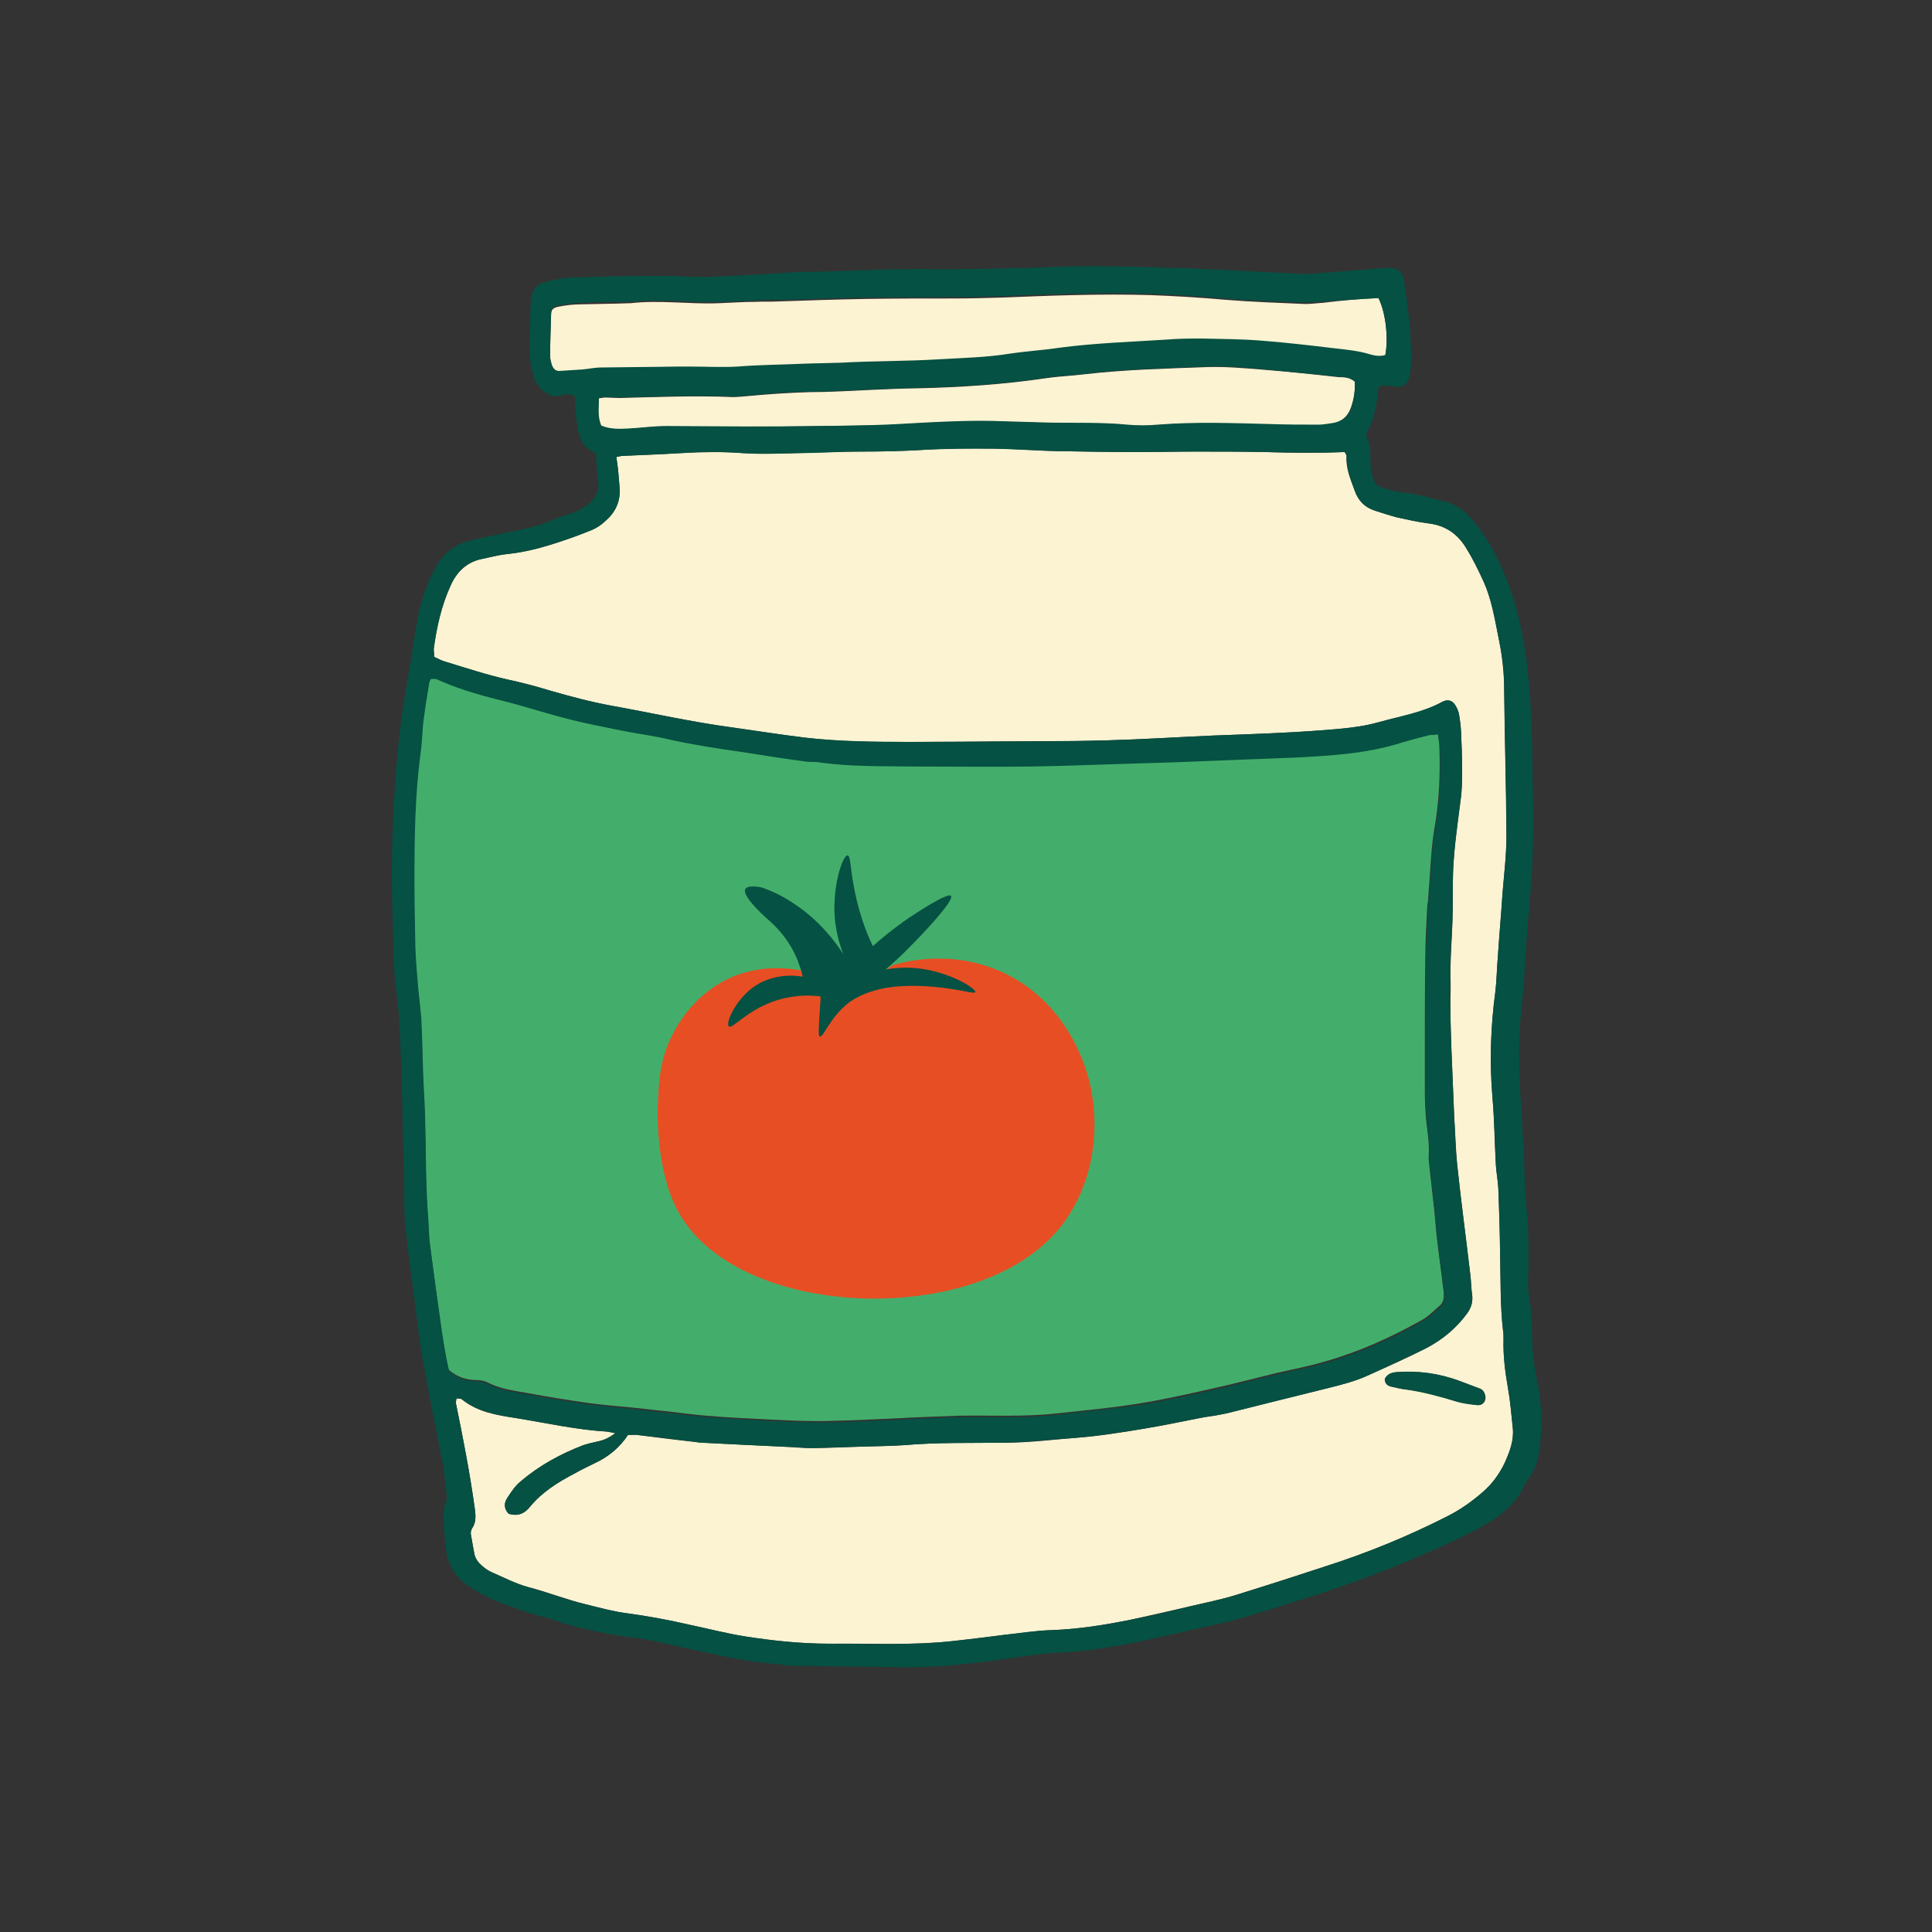
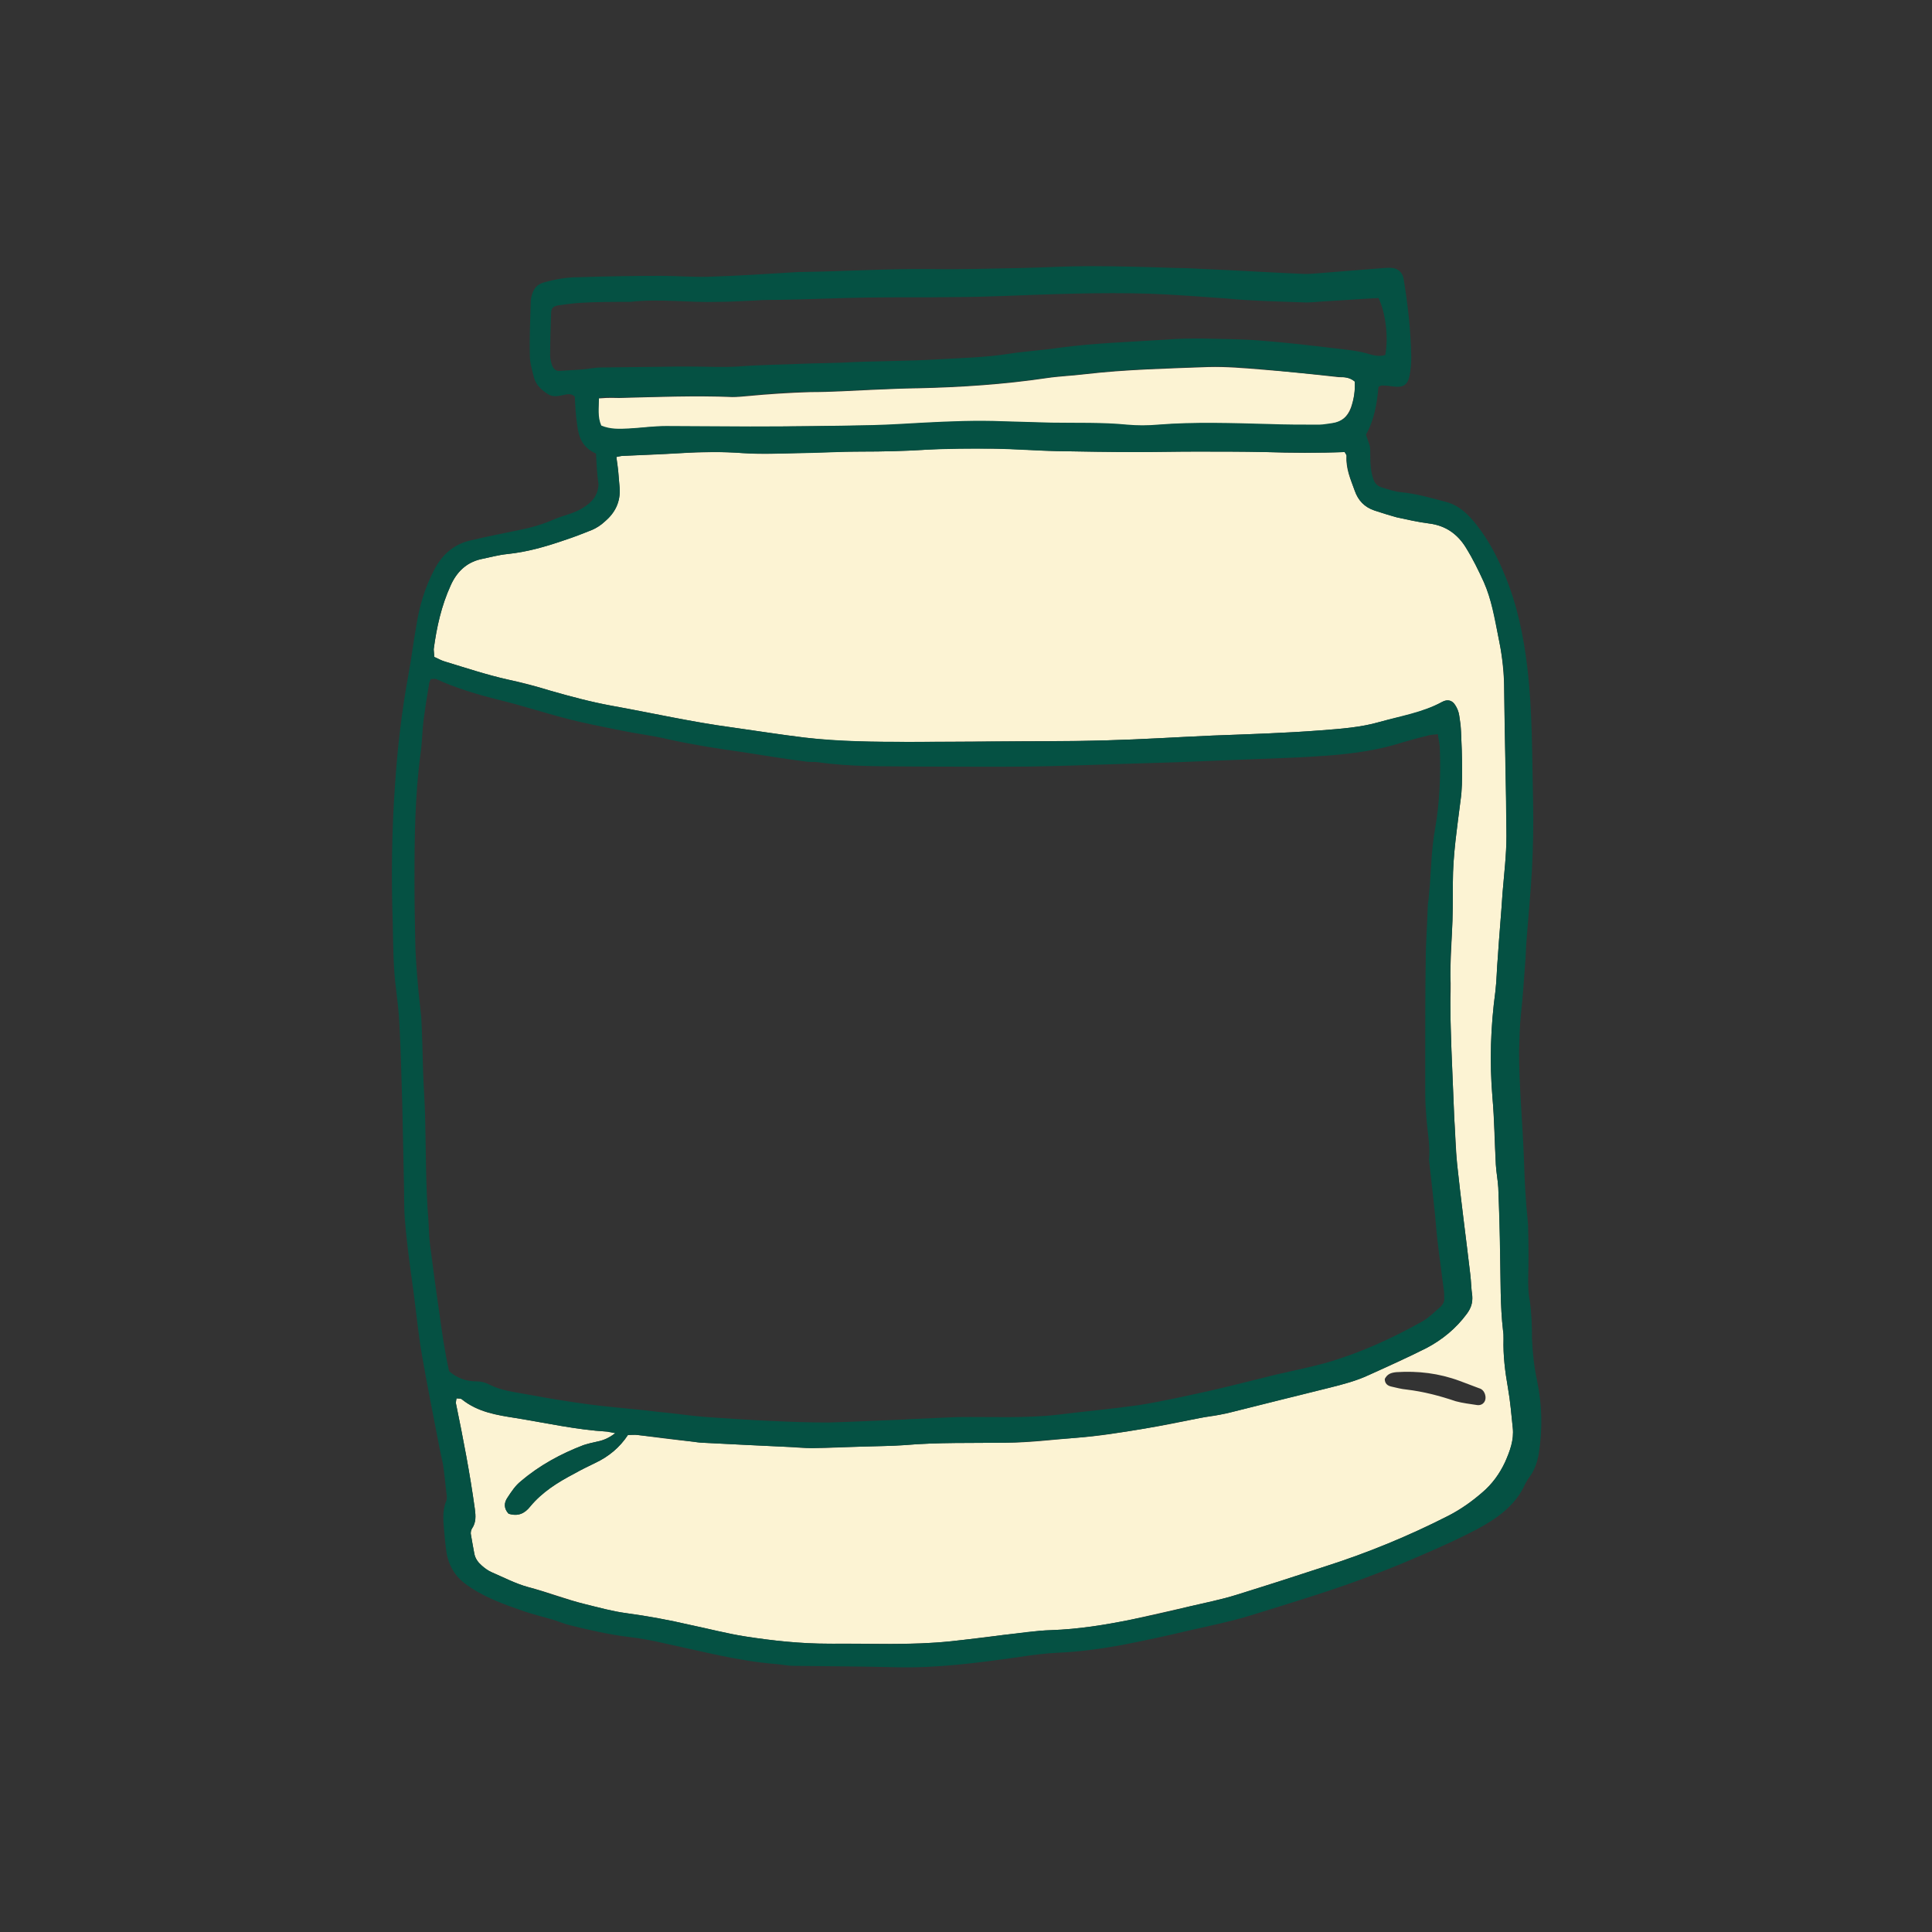
<svg xmlns="http://www.w3.org/2000/svg" width="49px" height="49px" viewBox="0 0 49 49" version="1.1">
  <rect x="0" y="0" width="49" height="49" fill="#333333" stroke="none" />
  <g id="surface1">
-     <path style=" stroke:none;fill-rule:nonzero;fill:rgb(26.275%,68.235%,41.961%);fill-opacity:1;" d="M 36.469 18.621 C 36.48 18.719 36.504 18.805 36.504 18.902 C 36.531 19.602 36.504 20.297 36.383 20.996 C 36.297 21.488 36.285 21.965 36.246 22.453 C 36.234 22.551 36.234 22.664 36.223 22.762 C 36.223 22.836 36.211 22.895 36.199 22.969 C 36.176 23.422 36.148 23.875 36.148 24.328 C 36.137 25.102 36.137 25.871 36.137 26.633 C 36.137 26.988 36.137 27.355 36.137 27.711 C 36.137 27.906 36.148 28.102 36.16 28.297 C 36.188 28.641 36.262 28.984 36.234 29.34 C 36.234 29.363 36.234 29.387 36.234 29.414 C 36.285 29.867 36.332 30.32 36.383 30.758 C 36.406 30.98 36.418 31.199 36.445 31.422 C 36.492 31.836 36.555 32.254 36.602 32.672 C 36.617 32.746 36.617 32.805 36.617 32.879 C 36.617 32.965 36.59 33.039 36.531 33.098 C 36.371 33.234 36.223 33.395 36.039 33.492 C 35.27 33.922 34.461 34.289 33.602 34.531 C 33.184 34.656 32.77 34.73 32.352 34.828 C 31.801 34.961 31.25 35.109 30.688 35.23 C 30.086 35.367 29.484 35.5 28.875 35.598 C 28.199 35.707 27.512 35.77 26.828 35.844 C 25.98 35.941 25.125 35.891 24.281 35.906 C 23.887 35.918 23.484 35.941 23.09 35.953 C 23.02 35.953 22.957 35.965 22.883 35.965 C 22.258 35.992 21.621 36.027 20.996 36.039 C 20.52 36.051 20.039 36.027 19.562 36.004 C 19.012 35.977 18.473 35.953 17.922 35.906 C 17.59 35.879 17.246 35.832 16.918 35.793 C 16.648 35.77 16.391 35.734 16.121 35.707 C 15.73 35.672 15.336 35.637 14.945 35.586 C 14.418 35.512 13.891 35.426 13.363 35.328 C 13.035 35.27 12.703 35.23 12.383 35.07 C 12.301 35.023 12.188 35 12.078 35 C 11.82 35 11.602 34.926 11.379 34.742 C 11.258 34.262 11.184 33.738 11.121 33.223 C 11.051 32.645 10.965 32.07 10.891 31.496 C 10.867 31.312 10.867 31.129 10.852 30.93 C 10.781 30.035 10.805 29.145 10.77 28.234 C 10.754 27.867 10.73 27.488 10.719 27.121 C 10.707 26.668 10.695 26.215 10.668 25.762 C 10.656 25.48 10.609 25.211 10.586 24.93 C 10.559 24.609 10.523 24.305 10.523 23.984 C 10.512 23.422 10.5 22.871 10.5 22.309 C 10.484 21.219 10.512 20.141 10.656 19.062 C 10.695 18.777 10.707 18.496 10.73 18.227 C 10.77 17.922 10.816 17.629 10.867 17.332 C 10.879 17.285 10.891 17.246 10.914 17.188 C 10.965 17.188 11.012 17.176 11.051 17.188 C 11.562 17.418 12.09 17.578 12.641 17.715 C 13.207 17.859 13.758 18.043 14.32 18.18 C 14.785 18.301 15.25 18.387 15.715 18.484 C 16.133 18.57 16.539 18.621 16.953 18.719 C 17.566 18.852 18.191 18.949 18.816 19.035 C 19.355 19.109 19.895 19.195 20.434 19.281 C 20.531 19.293 20.641 19.281 20.738 19.293 C 21.57 19.418 22.418 19.391 23.25 19.402 C 24.207 19.418 25.16 19.418 26.117 19.402 C 26.852 19.391 27.586 19.367 28.32 19.344 C 28.824 19.332 29.328 19.316 29.828 19.293 C 30.785 19.258 31.738 19.219 32.695 19.184 C 33.039 19.172 33.367 19.148 33.711 19.121 C 34.336 19.074 34.961 18.988 35.562 18.793 C 35.77 18.719 35.992 18.668 36.199 18.621 C 36.285 18.645 36.359 18.645 36.469 18.621 Z M 36.469 18.621 " />
    <path style=" stroke:none;fill-rule:nonzero;fill:rgb(98.824%,95.294%,82.745%);fill-opacity:1;" d="M 11.012 16.66 C 11.012 16.574 11 16.523 11 16.465 C 11.074 15.914 11.195 15.363 11.43 14.848 C 11.578 14.516 11.82 14.27 12.188 14.184 C 12.41 14.137 12.641 14.074 12.875 14.051 C 13.363 14 13.832 13.867 14.297 13.707 C 14.539 13.621 14.773 13.535 15.02 13.438 C 15.129 13.391 15.25 13.316 15.336 13.23 C 15.594 13.008 15.742 12.727 15.715 12.371 C 15.703 12.238 15.691 12.09 15.68 11.957 C 15.668 11.848 15.656 11.723 15.633 11.59 C 15.703 11.578 15.754 11.562 15.801 11.562 C 16.293 11.539 16.781 11.527 17.273 11.492 C 17.801 11.465 18.312 11.453 18.84 11.492 C 19.305 11.527 19.773 11.504 20.238 11.492 C 20.777 11.477 21.305 11.453 21.84 11.453 C 22.395 11.453 22.934 11.441 23.484 11.406 C 24.047 11.367 24.621 11.367 25.199 11.379 C 25.738 11.379 26.266 11.43 26.805 11.441 C 27.477 11.453 28.152 11.465 28.824 11.465 C 29.328 11.465 29.828 11.453 30.332 11.453 C 30.918 11.453 31.496 11.453 32.082 11.465 C 32.758 11.492 33.43 11.492 34.105 11.465 C 34.117 11.504 34.152 11.527 34.152 11.562 C 34.129 11.883 34.25 12.152 34.359 12.445 C 34.445 12.691 34.605 12.863 34.863 12.949 C 35.047 13.008 35.242 13.07 35.426 13.121 C 35.695 13.18 35.977 13.242 36.246 13.277 C 36.664 13.328 36.969 13.547 37.18 13.891 C 37.352 14.16 37.496 14.453 37.633 14.762 C 37.828 15.203 37.914 15.668 38 16.145 C 38.086 16.551 38.133 16.941 38.148 17.359 C 38.16 18.645 38.207 19.918 38.207 21.203 C 38.207 21.684 38.148 22.16 38.109 22.637 C 38.074 23.188 38.023 23.727 37.988 24.281 C 37.961 24.574 37.961 24.855 37.926 25.148 C 37.805 26.043 37.777 26.938 37.852 27.832 C 37.902 28.395 37.902 28.973 37.938 29.535 C 37.949 29.73 37.988 29.926 38 30.121 C 38.023 30.699 38.047 31.262 38.047 31.836 C 38.062 32.477 38.047 33.113 38.121 33.75 C 38.133 33.82 38.133 33.883 38.133 33.957 C 38.121 34.375 38.172 34.789 38.246 35.207 C 38.305 35.539 38.332 35.879 38.367 36.211 C 38.402 36.531 38.293 36.812 38.172 37.082 C 38.035 37.375 37.84 37.645 37.594 37.852 C 37.324 38.086 37.043 38.281 36.738 38.441 C 35.734 38.953 34.691 39.383 33.613 39.727 C 32.867 39.973 32.105 40.215 31.359 40.449 C 30.969 40.57 30.574 40.645 30.172 40.742 C 29.684 40.855 29.191 40.965 28.703 41.074 C 28.027 41.211 27.355 41.32 26.668 41.344 C 26.266 41.355 25.859 41.43 25.457 41.465 C 25.016 41.516 24.574 41.578 24.133 41.625 C 23.102 41.734 22.062 41.676 21.02 41.688 C 20.309 41.688 19.602 41.613 18.902 41.504 C 18.426 41.43 17.973 41.309 17.504 41.211 C 16.965 41.086 16.441 40.988 15.887 40.914 C 15.531 40.867 15.18 40.77 14.836 40.684 C 14.344 40.559 13.879 40.375 13.402 40.254 C 13.082 40.168 12.777 40.008 12.469 39.875 C 12.371 39.836 12.285 39.777 12.215 39.703 C 12.129 39.629 12.055 39.531 12.031 39.41 C 12.004 39.25 11.969 39.09 11.945 38.93 C 11.93 38.883 11.945 38.809 11.969 38.77 C 12.078 38.613 12.066 38.453 12.043 38.27 C 11.918 37.363 11.746 36.48 11.562 35.586 C 11.551 35.551 11.562 35.523 11.578 35.465 C 11.625 35.477 11.676 35.465 11.711 35.488 C 12.117 35.82 12.605 35.891 13.082 35.965 C 13.855 36.09 14.613 36.262 15.398 36.309 C 15.445 36.309 15.496 36.32 15.605 36.348 C 15.434 36.48 15.289 36.531 15.129 36.566 C 15.02 36.59 14.895 36.617 14.797 36.652 C 14.223 36.871 13.672 37.168 13.207 37.57 C 13.07 37.68 12.973 37.828 12.875 37.977 C 12.777 38.109 12.777 38.258 12.898 38.391 C 13.133 38.465 13.305 38.391 13.449 38.207 C 13.746 37.84 14.148 37.594 14.566 37.375 C 14.738 37.277 14.922 37.191 15.094 37.105 C 15.434 36.945 15.715 36.715 15.926 36.395 C 16.012 36.395 16.098 36.383 16.172 36.395 C 16.648 36.457 17.113 36.516 17.59 36.566 C 17.664 36.578 17.727 36.578 17.801 36.59 C 18.547 36.629 19.293 36.664 20.027 36.699 C 20.211 36.715 20.395 36.727 20.594 36.727 C 21.035 36.727 21.473 36.699 21.914 36.688 C 22.258 36.676 22.59 36.676 22.934 36.652 C 23.789 36.578 24.66 36.602 25.516 36.59 C 26.105 36.59 26.68 36.516 27.258 36.469 C 27.844 36.43 28.434 36.332 29.02 36.234 C 29.484 36.16 29.953 36.062 30.43 35.965 C 30.602 35.93 30.773 35.918 30.945 35.879 C 31.027 35.867 31.129 35.844 31.215 35.82 C 32.047 35.609 32.879 35.402 33.723 35.195 C 34.066 35.109 34.398 35.023 34.715 34.875 C 35.207 34.656 35.695 34.434 36.176 34.191 C 36.578 33.98 36.934 33.688 37.203 33.32 C 37.312 33.172 37.352 33.039 37.34 32.867 C 37.312 32.684 37.312 32.5 37.289 32.316 C 37.18 31.383 37.055 30.465 36.957 29.535 C 36.922 29.145 36.91 28.75 36.883 28.348 C 36.859 27.77 36.836 27.207 36.812 26.633 C 36.801 26.266 36.785 25.883 36.785 25.516 C 36.785 25.258 36.801 25.004 36.785 24.746 C 36.785 24.391 36.812 24.023 36.824 23.668 C 36.848 23.238 36.848 22.809 36.848 22.379 C 36.848 21.684 36.957 20.984 37.043 20.297 C 37.082 20.027 37.082 19.758 37.082 19.504 C 37.082 19.184 37.07 18.879 37.055 18.559 C 37.055 18.426 37.031 18.277 37.008 18.141 C 36.996 18.055 36.957 17.957 36.91 17.887 C 36.836 17.762 36.715 17.727 36.578 17.801 C 36.078 18.082 35.523 18.168 34.984 18.312 C 34.508 18.449 34.008 18.484 33.504 18.523 C 32.586 18.594 31.668 18.621 30.746 18.656 C 29.852 18.695 28.961 18.754 28.066 18.777 C 27.121 18.805 26.18 18.793 25.234 18.805 C 24.512 18.805 23.789 18.816 23.066 18.816 C 22.184 18.816 21.289 18.816 20.41 18.707 C 19.797 18.633 19.184 18.535 18.57 18.449 C 17.543 18.312 16.539 18.082 15.508 17.898 C 14.98 17.801 14.469 17.664 13.953 17.516 C 13.598 17.406 13.242 17.309 12.875 17.234 C 12.336 17.113 11.82 16.941 11.293 16.781 C 11.207 16.758 11.121 16.711 11.012 16.66 Z M 35.121 34.973 C 35.121 35.086 35.184 35.145 35.293 35.168 C 35.414 35.195 35.539 35.23 35.672 35.242 C 36.102 35.293 36.516 35.402 36.922 35.539 C 37.094 35.586 37.289 35.609 37.473 35.637 C 37.621 35.648 37.707 35.523 37.668 35.379 C 37.645 35.293 37.594 35.23 37.508 35.207 C 37.352 35.145 37.18 35.086 37.02 35.023 C 36.492 34.828 35.965 34.766 35.414 34.801 C 35.27 34.816 35.184 34.852 35.121 34.973 Z M 35.121 34.973 " />
-     <path style=" stroke:none;fill-rule:nonzero;fill:rgb(98.824%,95.294%,82.745%);fill-opacity:1;" d="M 34.961 7.559 C 35.145 7.926 35.219 8.574 35.133 9.039 C 35.023 9.09 34.887 9.078 34.766 9.027 C 34.461 8.93 34.152 8.895 33.836 8.867 C 33.211 8.797 32.586 8.723 31.961 8.672 C 31.469 8.637 30.98 8.637 30.492 8.625 C 30.184 8.625 29.879 8.625 29.582 8.648 C 28.676 8.711 27.77 8.734 26.863 8.855 C 26.449 8.918 26.031 8.941 25.613 9.004 C 25.016 9.09 24.414 9.113 23.801 9.152 C 22.98 9.199 22.148 9.188 21.328 9.238 C 21.02 9.25 20.727 9.25 20.422 9.262 C 19.844 9.285 19.281 9.285 18.707 9.336 C 18.312 9.371 17.91 9.336 17.516 9.336 C 17.406 9.336 17.285 9.32 17.176 9.336 C 16.539 9.336 15.887 9.348 15.25 9.359 C 15.094 9.359 14.934 9.395 14.762 9.406 C 14.578 9.422 14.395 9.434 14.211 9.445 C 14.102 9.445 14.027 9.395 14 9.297 C 13.977 9.223 13.953 9.137 13.953 9.066 C 13.953 8.711 13.965 8.344 13.977 7.988 C 13.977 7.852 14.027 7.805 14.172 7.777 C 14.355 7.742 14.539 7.719 14.723 7.719 C 15.129 7.707 15.547 7.707 15.949 7.691 C 15.961 7.691 15.973 7.691 15.984 7.691 C 16.734 7.605 17.48 7.719 18.215 7.691 C 18.535 7.68 18.84 7.656 19.16 7.656 C 19.355 7.645 19.551 7.656 19.746 7.645 C 20.48 7.621 21.219 7.594 21.953 7.582 C 22.699 7.57 23.445 7.57 24.195 7.57 C 24.598 7.57 25.016 7.559 25.418 7.547 C 26.668 7.496 27.906 7.449 29.156 7.484 C 29.805 7.508 30.453 7.547 31.102 7.605 C 31.738 7.656 32.375 7.68 33.027 7.707 C 33.199 7.719 33.367 7.691 33.555 7.68 C 34.02 7.621 34.484 7.582 34.961 7.559 Z M 34.961 7.559 " />
-     <path style=" stroke:none;fill-rule:nonzero;fill:rgb(98.824%,95.294%,82.745%);fill-opacity:1;" d="M 34.359 9.676 C 34.375 9.91 34.336 10.129 34.262 10.34 C 34.176 10.57 34.02 10.707 33.785 10.742 C 33.676 10.77 33.555 10.781 33.441 10.781 C 33.027 10.781 32.609 10.781 32.18 10.77 C 31.238 10.742 30.293 10.707 29.352 10.781 C 29.094 10.805 28.836 10.805 28.578 10.781 C 27.941 10.719 27.293 10.742 26.656 10.73 C 26.25 10.719 25.836 10.707 25.43 10.695 C 24.758 10.668 24.082 10.695 23.41 10.73 C 22.98 10.754 22.551 10.793 22.125 10.793 C 21.082 10.805 20.055 10.816 19.012 10.828 C 18.301 10.828 17.59 10.816 16.879 10.816 C 16.562 10.816 16.254 10.852 15.938 10.879 C 15.703 10.891 15.473 10.902 15.238 10.805 C 15.141 10.586 15.18 10.352 15.18 10.105 C 15.25 10.094 15.301 10.082 15.363 10.082 C 15.473 10.082 15.594 10.094 15.703 10.094 C 16.66 10.07 17.617 10.031 18.57 10.07 C 18.695 10.07 18.828 10.059 18.949 10.047 C 19.488 9.996 20.016 9.961 20.555 9.945 C 21.082 9.945 21.609 9.91 22.125 9.887 C 22.504 9.875 22.895 9.848 23.273 9.848 C 24.367 9.824 25.469 9.75 26.547 9.59 C 26.863 9.543 27.195 9.531 27.512 9.492 C 28.555 9.371 29.609 9.348 30.648 9.309 C 31.09 9.297 31.531 9.336 31.973 9.371 C 32.633 9.422 33.297 9.492 33.957 9.566 C 34.09 9.566 34.227 9.566 34.359 9.676 Z M 34.359 9.676 " />
+     <path style=" stroke:none;fill-rule:nonzero;fill:rgb(98.824%,95.294%,82.745%);fill-opacity:1;" d="M 34.359 9.676 C 34.375 9.91 34.336 10.129 34.262 10.34 C 34.176 10.57 34.02 10.707 33.785 10.742 C 33.676 10.77 33.555 10.781 33.441 10.781 C 33.027 10.781 32.609 10.781 32.18 10.77 C 31.238 10.742 30.293 10.707 29.352 10.781 C 29.094 10.805 28.836 10.805 28.578 10.781 C 27.941 10.719 27.293 10.742 26.656 10.73 C 26.25 10.719 25.836 10.707 25.43 10.695 C 24.758 10.668 24.082 10.695 23.41 10.73 C 22.98 10.754 22.551 10.793 22.125 10.793 C 21.082 10.805 20.055 10.816 19.012 10.828 C 18.301 10.828 17.59 10.816 16.879 10.816 C 16.562 10.816 16.254 10.852 15.938 10.879 C 15.703 10.891 15.473 10.902 15.238 10.805 C 15.141 10.586 15.18 10.352 15.18 10.105 C 15.473 10.082 15.594 10.094 15.703 10.094 C 16.66 10.07 17.617 10.031 18.57 10.07 C 18.695 10.07 18.828 10.059 18.949 10.047 C 19.488 9.996 20.016 9.961 20.555 9.945 C 21.082 9.945 21.609 9.91 22.125 9.887 C 22.504 9.875 22.895 9.848 23.273 9.848 C 24.367 9.824 25.469 9.75 26.547 9.59 C 26.863 9.543 27.195 9.531 27.512 9.492 C 28.555 9.371 29.609 9.348 30.648 9.309 C 31.09 9.297 31.531 9.336 31.973 9.371 C 32.633 9.422 33.297 9.492 33.957 9.566 C 34.09 9.566 34.227 9.566 34.359 9.676 Z M 34.359 9.676 " />
    <path style=" stroke:none;fill-rule:nonzero;fill:rgb(1.961%,31.765%,26.275%);fill-opacity:1;" d="M 15.117 11.504 C 14.773 11.355 14.676 11.086 14.641 10.793 C 14.602 10.547 14.59 10.301 14.578 10.059 C 14.492 9.973 14.383 9.996 14.285 10.02 C 14.148 10.047 14.016 10.082 13.879 9.984 C 13.73 9.887 13.598 9.762 13.547 9.59 C 13.5 9.406 13.438 9.211 13.438 9.016 C 13.426 8.562 13.449 8.109 13.461 7.656 C 13.461 7.582 13.477 7.523 13.5 7.449 C 13.547 7.312 13.621 7.215 13.781 7.168 C 14.074 7.082 14.371 7.031 14.676 7.031 C 15.375 7.008 16.07 6.996 16.77 6.996 C 17.164 6.996 17.566 7.031 17.957 7.02 C 18.73 6.996 19.488 6.945 20.262 6.898 C 20.285 6.898 20.309 6.898 20.336 6.898 C 21.414 6.883 22.504 6.812 23.582 6.824 C 24.367 6.836 25.137 6.812 25.922 6.797 C 26.496 6.785 27.059 6.75 27.637 6.75 C 28.371 6.75 29.105 6.773 29.84 6.797 C 30.086 6.797 30.332 6.812 30.574 6.824 C 31.383 6.859 32.207 6.91 33.016 6.945 C 33.184 6.957 33.367 6.934 33.539 6.922 C 34.066 6.883 34.582 6.836 35.109 6.797 C 35.184 6.797 35.242 6.785 35.316 6.797 C 35.465 6.812 35.574 6.922 35.598 7.066 C 35.707 7.73 35.781 8.379 35.793 9.055 C 35.793 9.211 35.781 9.383 35.746 9.543 C 35.695 9.777 35.574 9.836 35.328 9.801 C 35.242 9.789 35.145 9.777 35.047 9.777 C 35.023 9.777 35.012 9.789 34.961 9.812 C 34.926 10.23 34.852 10.656 34.645 11.023 C 34.68 11.137 34.715 11.223 34.742 11.309 C 34.754 11.391 34.754 11.492 34.754 11.59 C 34.754 11.773 34.766 11.957 34.828 12.141 C 34.863 12.25 34.926 12.324 35.035 12.359 C 35.207 12.41 35.367 12.469 35.539 12.484 C 35.918 12.52 36.297 12.629 36.664 12.727 C 37.008 12.812 37.254 13.059 37.461 13.328 C 37.766 13.719 37.988 14.148 38.172 14.602 C 38.477 15.336 38.637 16.109 38.734 16.906 C 38.871 18.055 38.855 19.207 38.883 20.359 C 38.895 20.922 38.883 21.473 38.855 22.039 C 38.82 22.664 38.758 23.289 38.711 23.91 C 38.699 24.07 38.699 24.242 38.684 24.402 C 38.648 24.844 38.625 25.285 38.574 25.727 C 38.539 26.043 38.539 26.352 38.527 26.668 C 38.527 27.551 38.613 28.434 38.648 29.328 C 38.66 29.684 38.672 30.051 38.699 30.406 C 38.711 30.676 38.758 30.945 38.758 31.199 C 38.77 31.605 38.77 32.008 38.758 32.426 C 38.758 32.609 38.758 32.793 38.797 32.977 C 38.844 33.297 38.855 33.625 38.855 33.957 C 38.871 34.312 38.906 34.656 38.98 35 C 39.113 35.621 39.125 36.246 39.027 36.871 C 38.992 37.07 38.93 37.254 38.82 37.422 C 38.77 37.484 38.723 37.559 38.684 37.633 C 38.441 38.184 37.961 38.516 37.461 38.785 C 37.02 39.016 36.566 39.223 36.102 39.422 C 35.707 39.594 35.305 39.762 34.914 39.91 C 33.871 40.316 32.805 40.633 31.738 40.965 C 31.215 41.125 30.688 41.234 30.148 41.355 C 29.582 41.492 29.008 41.613 28.445 41.723 C 27.906 41.82 27.367 41.895 26.816 41.918 C 26.484 41.934 26.141 41.98 25.812 42.031 C 24.781 42.176 23.754 42.312 22.711 42.285 C 21.855 42.262 20.984 42.262 20.125 42.25 C 19.98 42.25 19.832 42.215 19.672 42.203 C 18.73 42.129 17.812 41.883 16.895 41.688 C 16.574 41.613 16.254 41.551 15.938 41.516 C 15.434 41.453 14.957 41.344 14.469 41.223 C 14.297 41.184 14.137 41.109 13.965 41.062 C 13.746 41 13.512 40.941 13.293 40.867 C 12.766 40.684 12.238 40.5 11.785 40.156 C 11.492 39.934 11.344 39.617 11.309 39.262 C 11.293 39.141 11.281 39.004 11.27 38.883 C 11.246 38.602 11.207 38.332 11.32 38.062 C 11.344 38 11.332 37.926 11.32 37.852 C 11.293 37.609 11.27 37.363 11.234 37.129 C 11.207 36.996 11.172 36.859 11.148 36.727 C 11 35.953 10.84 35.168 10.707 34.398 C 10.609 33.848 10.559 33.297 10.484 32.73 C 10.461 32.598 10.449 32.449 10.426 32.316 C 10.363 31.836 10.301 31.371 10.266 30.895 C 10.242 30.562 10.254 30.223 10.242 29.879 C 10.23 29.266 10.215 28.641 10.203 28.027 C 10.18 27.344 10.168 26.656 10.129 25.969 C 10.117 25.676 10.082 25.395 10.047 25.102 C 9.973 24.551 9.973 23.984 9.961 23.422 C 9.922 22.246 9.934 21.07 10.02 19.895 C 10.082 18.949 10.191 18.02 10.363 17.09 C 10.438 16.684 10.484 16.281 10.559 15.875 C 10.633 15.375 10.781 14.895 11.012 14.453 C 11.207 14.074 11.504 13.805 11.93 13.707 C 12.348 13.609 12.777 13.523 13.191 13.438 C 13.488 13.379 13.781 13.293 14.062 13.168 C 14.297 13.07 14.555 13.023 14.773 12.887 C 15.02 12.738 15.164 12.57 15.18 12.285 C 15.141 12.016 15.129 11.773 15.117 11.504 Z M 36.469 18.621 C 36.371 18.633 36.285 18.633 36.211 18.656 C 36.004 18.707 35.781 18.766 35.574 18.828 C 34.973 19.023 34.348 19.109 33.723 19.16 C 33.383 19.184 33.051 19.207 32.707 19.219 C 31.754 19.258 30.797 19.293 29.84 19.332 C 29.34 19.344 28.836 19.367 28.336 19.379 C 27.598 19.402 26.863 19.43 26.129 19.441 C 25.172 19.453 24.219 19.441 23.262 19.441 C 22.43 19.43 21.586 19.453 20.75 19.332 C 20.652 19.316 20.543 19.332 20.445 19.316 C 19.906 19.246 19.367 19.16 18.828 19.074 C 18.203 18.988 17.59 18.891 16.965 18.754 C 16.562 18.656 16.145 18.609 15.73 18.523 C 15.262 18.426 14.797 18.34 14.332 18.215 C 13.77 18.07 13.219 17.887 12.652 17.75 C 12.117 17.617 11.578 17.457 11.062 17.223 C 11.023 17.211 10.977 17.223 10.926 17.223 C 10.902 17.273 10.879 17.32 10.879 17.371 C 10.828 17.664 10.781 17.973 10.742 18.266 C 10.707 18.547 10.707 18.828 10.668 19.098 C 10.523 20.176 10.512 21.254 10.512 22.344 C 10.512 22.906 10.523 23.457 10.535 24.023 C 10.547 24.34 10.57 24.648 10.598 24.965 C 10.621 25.246 10.656 25.516 10.684 25.797 C 10.707 26.25 10.719 26.703 10.73 27.16 C 10.742 27.527 10.77 27.906 10.781 28.273 C 10.805 29.168 10.793 30.074 10.867 30.969 C 10.879 31.152 10.879 31.336 10.902 31.531 C 10.977 32.105 11.051 32.684 11.137 33.258 C 11.207 33.773 11.281 34.301 11.391 34.777 C 11.602 34.961 11.832 35.035 12.09 35.035 C 12.188 35.035 12.301 35.059 12.398 35.109 C 12.703 35.27 13.047 35.305 13.379 35.367 C 13.902 35.465 14.43 35.551 14.957 35.621 C 15.348 35.672 15.742 35.707 16.133 35.746 C 16.402 35.77 16.66 35.809 16.93 35.832 C 17.262 35.867 17.602 35.918 17.934 35.941 C 18.484 35.977 19.023 36.016 19.574 36.039 C 20.055 36.062 20.531 36.078 21.008 36.078 C 21.633 36.062 22.27 36.027 22.895 36.004 C 22.969 36.004 23.031 35.992 23.102 35.992 C 23.496 35.977 23.898 35.953 24.293 35.941 C 25.137 35.93 25.996 35.977 26.84 35.879 C 27.527 35.793 28.199 35.734 28.887 35.637 C 29.496 35.539 30.098 35.402 30.699 35.27 C 31.25 35.145 31.801 35 32.363 34.863 C 32.781 34.766 33.211 34.68 33.613 34.57 C 34.473 34.324 35.281 33.957 36.051 33.527 C 36.234 33.43 36.383 33.27 36.543 33.137 C 36.602 33.074 36.641 33 36.629 32.914 C 36.629 32.844 36.629 32.781 36.617 32.707 C 36.566 32.289 36.504 31.875 36.457 31.457 C 36.43 31.238 36.418 31.016 36.395 30.797 C 36.348 30.344 36.297 29.891 36.246 29.449 C 36.246 29.426 36.234 29.398 36.246 29.375 C 36.273 29.02 36.199 28.676 36.176 28.336 C 36.16 28.137 36.148 27.941 36.148 27.746 C 36.148 27.391 36.148 27.023 36.148 26.668 C 36.148 25.898 36.148 25.125 36.16 24.367 C 36.16 23.91 36.199 23.457 36.211 23.004 C 36.211 22.934 36.223 22.871 36.234 22.797 C 36.246 22.699 36.246 22.59 36.262 22.492 C 36.297 22 36.309 21.512 36.395 21.035 C 36.516 20.348 36.543 19.648 36.516 18.938 C 36.504 18.816 36.48 18.73 36.469 18.621 Z M 11.012 16.66 C 11.121 16.711 11.207 16.758 11.293 16.781 C 11.82 16.941 12.336 17.113 12.875 17.234 C 13.242 17.32 13.598 17.406 13.953 17.516 C 14.469 17.664 14.98 17.801 15.508 17.898 C 16.523 18.082 17.543 18.312 18.57 18.449 C 19.184 18.535 19.797 18.633 20.41 18.707 C 21.289 18.805 22.172 18.816 23.066 18.816 C 23.789 18.816 24.512 18.816 25.234 18.805 C 26.18 18.805 27.121 18.805 28.066 18.777 C 28.961 18.754 29.852 18.695 30.746 18.656 C 31.668 18.621 32.586 18.594 33.504 18.523 C 34.008 18.484 34.508 18.449 34.984 18.312 C 35.523 18.156 36.078 18.07 36.578 17.801 C 36.715 17.727 36.836 17.762 36.91 17.887 C 36.957 17.957 36.996 18.055 37.008 18.141 C 37.031 18.277 37.043 18.426 37.055 18.559 C 37.07 18.879 37.082 19.184 37.082 19.504 C 37.082 19.773 37.082 20.039 37.043 20.297 C 36.957 20.996 36.848 21.684 36.848 22.379 C 36.848 22.809 36.848 23.238 36.824 23.668 C 36.801 24.023 36.773 24.391 36.785 24.746 C 36.785 25.004 36.773 25.258 36.785 25.516 C 36.785 25.883 36.801 26.266 36.812 26.633 C 36.836 27.207 36.859 27.77 36.883 28.348 C 36.91 28.738 36.91 29.145 36.957 29.535 C 37.055 30.465 37.18 31.383 37.289 32.316 C 37.312 32.5 37.312 32.684 37.34 32.867 C 37.352 33.039 37.312 33.172 37.203 33.32 C 36.922 33.699 36.578 33.98 36.176 34.191 C 35.695 34.434 35.207 34.645 34.715 34.875 C 34.398 35.023 34.066 35.109 33.723 35.195 C 32.891 35.402 32.059 35.609 31.215 35.82 C 31.129 35.844 31.027 35.855 30.945 35.879 C 30.773 35.906 30.602 35.93 30.43 35.965 C 29.965 36.051 29.496 36.148 29.02 36.234 C 28.434 36.332 27.844 36.418 27.258 36.469 C 26.68 36.504 26.094 36.578 25.516 36.59 C 24.66 36.602 23.789 36.578 22.934 36.652 C 22.602 36.676 22.258 36.676 21.914 36.688 C 21.473 36.699 21.035 36.715 20.594 36.727 C 20.41 36.727 20.227 36.699 20.027 36.699 C 19.281 36.664 18.535 36.629 17.801 36.59 C 17.727 36.59 17.664 36.578 17.59 36.566 C 17.113 36.504 16.648 36.445 16.172 36.395 C 16.086 36.383 16.012 36.395 15.926 36.395 C 15.715 36.715 15.434 36.945 15.094 37.105 C 14.91 37.191 14.738 37.277 14.566 37.375 C 14.148 37.594 13.758 37.84 13.449 38.207 C 13.305 38.391 13.133 38.465 12.898 38.391 C 12.777 38.258 12.777 38.121 12.875 37.977 C 12.973 37.828 13.07 37.68 13.207 37.57 C 13.684 37.168 14.223 36.871 14.797 36.652 C 14.91 36.617 15.02 36.59 15.129 36.566 C 15.289 36.543 15.434 36.48 15.605 36.348 C 15.496 36.332 15.445 36.32 15.398 36.309 C 14.613 36.262 13.855 36.09 13.082 35.965 C 12.605 35.891 12.117 35.809 11.711 35.488 C 11.688 35.465 11.625 35.465 11.578 35.465 C 11.578 35.512 11.562 35.551 11.562 35.586 C 11.746 36.48 11.918 37.363 12.043 38.27 C 12.066 38.441 12.078 38.613 11.969 38.77 C 11.945 38.809 11.93 38.883 11.945 38.93 C 11.969 39.09 12.004 39.25 12.031 39.41 C 12.055 39.531 12.129 39.629 12.215 39.703 C 12.285 39.762 12.383 39.836 12.469 39.875 C 12.777 40.008 13.082 40.168 13.402 40.254 C 13.879 40.387 14.344 40.57 14.836 40.684 C 15.191 40.77 15.531 40.867 15.887 40.914 C 16.426 40.988 16.965 41.086 17.504 41.211 C 17.973 41.309 18.438 41.43 18.902 41.504 C 19.602 41.613 20.309 41.688 21.02 41.688 C 22.062 41.688 23.09 41.734 24.133 41.625 C 24.574 41.578 25.016 41.527 25.457 41.465 C 25.859 41.418 26.266 41.355 26.668 41.344 C 27.355 41.32 28.039 41.211 28.703 41.074 C 29.191 40.977 29.684 40.867 30.172 40.742 C 30.562 40.656 30.969 40.57 31.359 40.449 C 32.121 40.215 32.867 39.973 33.613 39.727 C 34.691 39.383 35.734 38.953 36.738 38.441 C 37.055 38.281 37.34 38.074 37.594 37.852 C 37.852 37.633 38.035 37.375 38.172 37.082 C 38.293 36.801 38.402 36.516 38.367 36.211 C 38.332 35.879 38.305 35.539 38.246 35.207 C 38.172 34.789 38.121 34.375 38.133 33.957 C 38.133 33.883 38.133 33.82 38.121 33.75 C 38.047 33.113 38.062 32.477 38.047 31.836 C 38.035 31.262 38.023 30.699 38 30.121 C 37.988 29.926 37.949 29.73 37.938 29.535 C 37.914 28.973 37.902 28.395 37.852 27.832 C 37.777 26.938 37.805 26.043 37.926 25.148 C 37.961 24.867 37.961 24.574 37.988 24.281 C 38.023 23.727 38.074 23.188 38.109 22.637 C 38.148 22.16 38.207 21.684 38.207 21.203 C 38.195 19.918 38.16 18.645 38.148 17.359 C 38.148 16.953 38.086 16.551 38 16.145 C 37.902 15.68 37.828 15.203 37.633 14.762 C 37.496 14.469 37.352 14.172 37.18 13.891 C 36.969 13.547 36.664 13.328 36.246 13.277 C 35.965 13.242 35.695 13.18 35.426 13.121 C 35.23 13.07 35.047 13.008 34.863 12.949 C 34.605 12.863 34.445 12.691 34.359 12.445 C 34.262 12.164 34.141 11.883 34.152 11.562 C 34.152 11.539 34.129 11.504 34.105 11.465 C 33.43 11.492 32.758 11.477 32.082 11.465 C 31.496 11.453 30.918 11.453 30.332 11.453 C 29.828 11.453 29.328 11.465 28.824 11.465 C 28.152 11.465 27.477 11.453 26.805 11.441 C 26.266 11.43 25.738 11.391 25.199 11.379 C 24.621 11.379 24.059 11.379 23.484 11.406 C 22.934 11.441 22.395 11.453 21.84 11.453 C 21.305 11.453 20.777 11.492 20.238 11.492 C 19.773 11.504 19.305 11.516 18.84 11.492 C 18.312 11.453 17.785 11.453 17.273 11.492 C 16.781 11.516 16.293 11.539 15.801 11.562 C 15.754 11.562 15.691 11.578 15.633 11.59 C 15.645 11.723 15.668 11.832 15.68 11.957 C 15.691 12.09 15.703 12.238 15.715 12.371 C 15.742 12.727 15.605 13.008 15.336 13.23 C 15.238 13.316 15.129 13.391 15.02 13.438 C 14.785 13.535 14.539 13.633 14.297 13.707 C 13.832 13.867 13.363 14 12.875 14.051 C 12.641 14.074 12.422 14.137 12.188 14.184 C 11.82 14.27 11.578 14.516 11.43 14.848 C 11.195 15.363 11.074 15.902 11 16.465 C 11 16.512 11.012 16.574 11.012 16.66 Z M 34.961 7.559 C 34.484 7.582 34.02 7.621 33.555 7.645 C 33.383 7.656 33.199 7.68 33.027 7.668 C 32.391 7.645 31.738 7.633 31.102 7.57 C 30.453 7.523 29.805 7.473 29.156 7.449 C 27.906 7.41 26.668 7.461 25.418 7.508 C 25.016 7.523 24.598 7.535 24.195 7.535 C 23.445 7.547 22.699 7.535 21.953 7.547 C 21.219 7.559 20.48 7.594 19.746 7.605 C 19.551 7.605 19.355 7.605 19.16 7.621 C 18.84 7.633 18.535 7.656 18.215 7.656 C 17.469 7.68 16.723 7.57 15.984 7.656 C 15.973 7.656 15.961 7.656 15.949 7.656 C 15.547 7.656 15.129 7.656 14.723 7.68 C 14.539 7.691 14.355 7.719 14.172 7.742 C 14.027 7.766 13.977 7.816 13.977 7.949 C 13.965 8.305 13.953 8.672 13.953 9.027 C 13.953 9.102 13.977 9.188 14 9.262 C 14.039 9.359 14.102 9.422 14.211 9.406 C 14.395 9.395 14.578 9.383 14.762 9.371 C 14.922 9.359 15.078 9.32 15.25 9.32 C 15.887 9.309 16.539 9.309 17.176 9.297 C 17.285 9.297 17.406 9.297 17.516 9.297 C 17.91 9.297 18.312 9.32 18.707 9.297 C 19.281 9.25 19.844 9.25 20.422 9.223 C 20.727 9.211 21.02 9.211 21.328 9.199 C 22.148 9.152 22.98 9.164 23.801 9.113 C 24.402 9.078 25.016 9.066 25.613 8.969 C 26.031 8.906 26.449 8.883 26.863 8.82 C 27.77 8.699 28.676 8.672 29.582 8.613 C 29.891 8.586 30.184 8.586 30.492 8.586 C 30.98 8.598 31.469 8.598 31.961 8.637 C 32.586 8.684 33.211 8.758 33.836 8.832 C 34.141 8.867 34.461 8.895 34.766 8.992 C 34.887 9.027 35.012 9.039 35.133 9.004 C 35.219 8.574 35.145 7.926 34.961 7.559 Z M 34.359 9.676 C 34.227 9.566 34.105 9.566 33.969 9.555 C 33.309 9.492 32.645 9.422 31.984 9.359 C 31.543 9.32 31.102 9.285 30.66 9.297 C 29.621 9.336 28.566 9.359 27.527 9.48 C 27.207 9.52 26.875 9.531 26.559 9.578 C 25.469 9.738 24.379 9.812 23.289 9.836 C 22.906 9.848 22.516 9.859 22.137 9.875 C 21.609 9.898 21.094 9.934 20.566 9.934 C 20.027 9.934 19.504 9.984 18.965 10.031 C 18.84 10.047 18.707 10.059 18.582 10.059 C 17.629 10.02 16.672 10.059 15.715 10.082 C 15.605 10.082 15.484 10.07 15.375 10.07 C 15.324 10.07 15.262 10.082 15.191 10.094 C 15.191 10.34 15.152 10.57 15.25 10.793 C 15.484 10.891 15.715 10.879 15.949 10.867 C 16.27 10.852 16.574 10.805 16.895 10.805 C 17.602 10.805 18.312 10.816 19.023 10.816 C 20.066 10.816 21.094 10.805 22.137 10.781 C 22.566 10.77 22.992 10.742 23.422 10.719 C 24.098 10.684 24.77 10.656 25.441 10.684 C 25.848 10.695 26.266 10.707 26.668 10.719 C 27.305 10.73 27.953 10.707 28.59 10.77 C 28.848 10.793 29.105 10.793 29.363 10.77 C 30.305 10.695 31.25 10.73 32.191 10.754 C 32.609 10.77 33.027 10.77 33.453 10.77 C 33.566 10.77 33.688 10.742 33.797 10.73 C 34.031 10.695 34.203 10.559 34.277 10.328 C 34.336 10.129 34.375 9.91 34.359 9.676 Z M 34.359 9.676 " />
-     <path style=" stroke:none;fill-rule:nonzero;fill:rgb(1.961%,31.765%,26.275%);fill-opacity:1;" d="M 35.121 34.973 C 35.184 34.863 35.27 34.816 35.402 34.801 C 35.953 34.754 36.492 34.828 37.008 35.023 C 37.168 35.086 37.34 35.145 37.496 35.207 C 37.582 35.23 37.633 35.293 37.656 35.379 C 37.691 35.523 37.609 35.648 37.461 35.637 C 37.277 35.621 37.094 35.598 36.91 35.539 C 36.492 35.414 36.09 35.305 35.66 35.242 C 35.539 35.23 35.414 35.195 35.281 35.168 C 35.184 35.145 35.121 35.086 35.121 34.973 Z M 35.121 34.973 " />
-     <path style=" stroke:none;fill-rule:nonzero;fill:rgb(90.98%,30.588%,13.725%);fill-opacity:1;" d="M 27.305 26.547 C 27.133 26.203 26.656 25.273 25.527 24.707 C 24.195 24.047 22.918 24.391 22.613 24.488 C 22.48 24.609 22.098 24.891 21.535 24.941 C 20.949 24.988 20.52 24.758 20.359 24.672 C 20.359 24.66 20.359 24.66 20.359 24.648 C 20.359 24.633 20.359 24.633 20.359 24.621 C 20.066 24.562 19.418 24.465 18.68 24.734 C 17.652 25.125 17.188 25.98 17.051 26.25 C 16.734 26.875 16.711 27.43 16.684 27.992 C 16.672 28.188 16.637 29.633 17.164 30.66 C 18.496 33.246 23.703 33.625 26.164 31.812 C 26.633 31.469 26.902 31.129 27.035 30.93 C 27.883 29.719 28.004 27.953 27.305 26.547 Z M 27.305 26.547 " />
-     <path style=" stroke:none;fill-rule:nonzero;fill:rgb(1.961%,31.765%,26.275%);fill-opacity:1;" d="M 20.359 24.77 C 20.336 24.648 20.285 24.512 20.238 24.379 C 20.027 23.84 19.688 23.496 19.441 23.289 C 19.023 22.906 18.852 22.664 18.902 22.551 C 18.938 22.48 19.074 22.465 19.305 22.504 C 19.562 22.59 19.855 22.723 20.176 22.945 C 20.789 23.359 21.168 23.863 21.387 24.195 C 21.266 23.887 21.133 23.41 21.168 22.848 C 21.191 22.27 21.387 21.684 21.5 21.695 C 21.57 21.707 21.57 22.012 21.645 22.43 C 21.758 23.078 21.953 23.617 22.137 23.996 C 22.344 23.812 22.664 23.543 23.078 23.262 C 23.152 23.215 24.047 22.613 24.121 22.723 C 24.207 22.848 23.324 23.766 23.141 23.949 C 22.871 24.23 22.637 24.438 22.465 24.586 C 22.676 24.551 22.969 24.523 23.312 24.562 C 24.109 24.66 24.758 25.074 24.734 25.16 C 24.707 25.223 24.391 25.09 23.668 25.027 C 22.797 24.953 22.367 25.074 22.258 25.102 C 22.039 25.16 21.816 25.234 21.559 25.406 C 21.047 25.785 20.887 26.324 20.789 26.289 C 20.766 26.277 20.75 26.238 20.789 25.664 C 20.801 25.504 20.812 25.371 20.812 25.273 C 20.543 25.234 20.164 25.234 19.734 25.359 C 18.965 25.59 18.57 26.117 18.484 26.031 C 18.398 25.945 18.645 25.383 19.086 25.051 C 19.586 24.684 20.152 24.734 20.359 24.77 Z M 20.359 24.77 " />
  </g>
</svg>